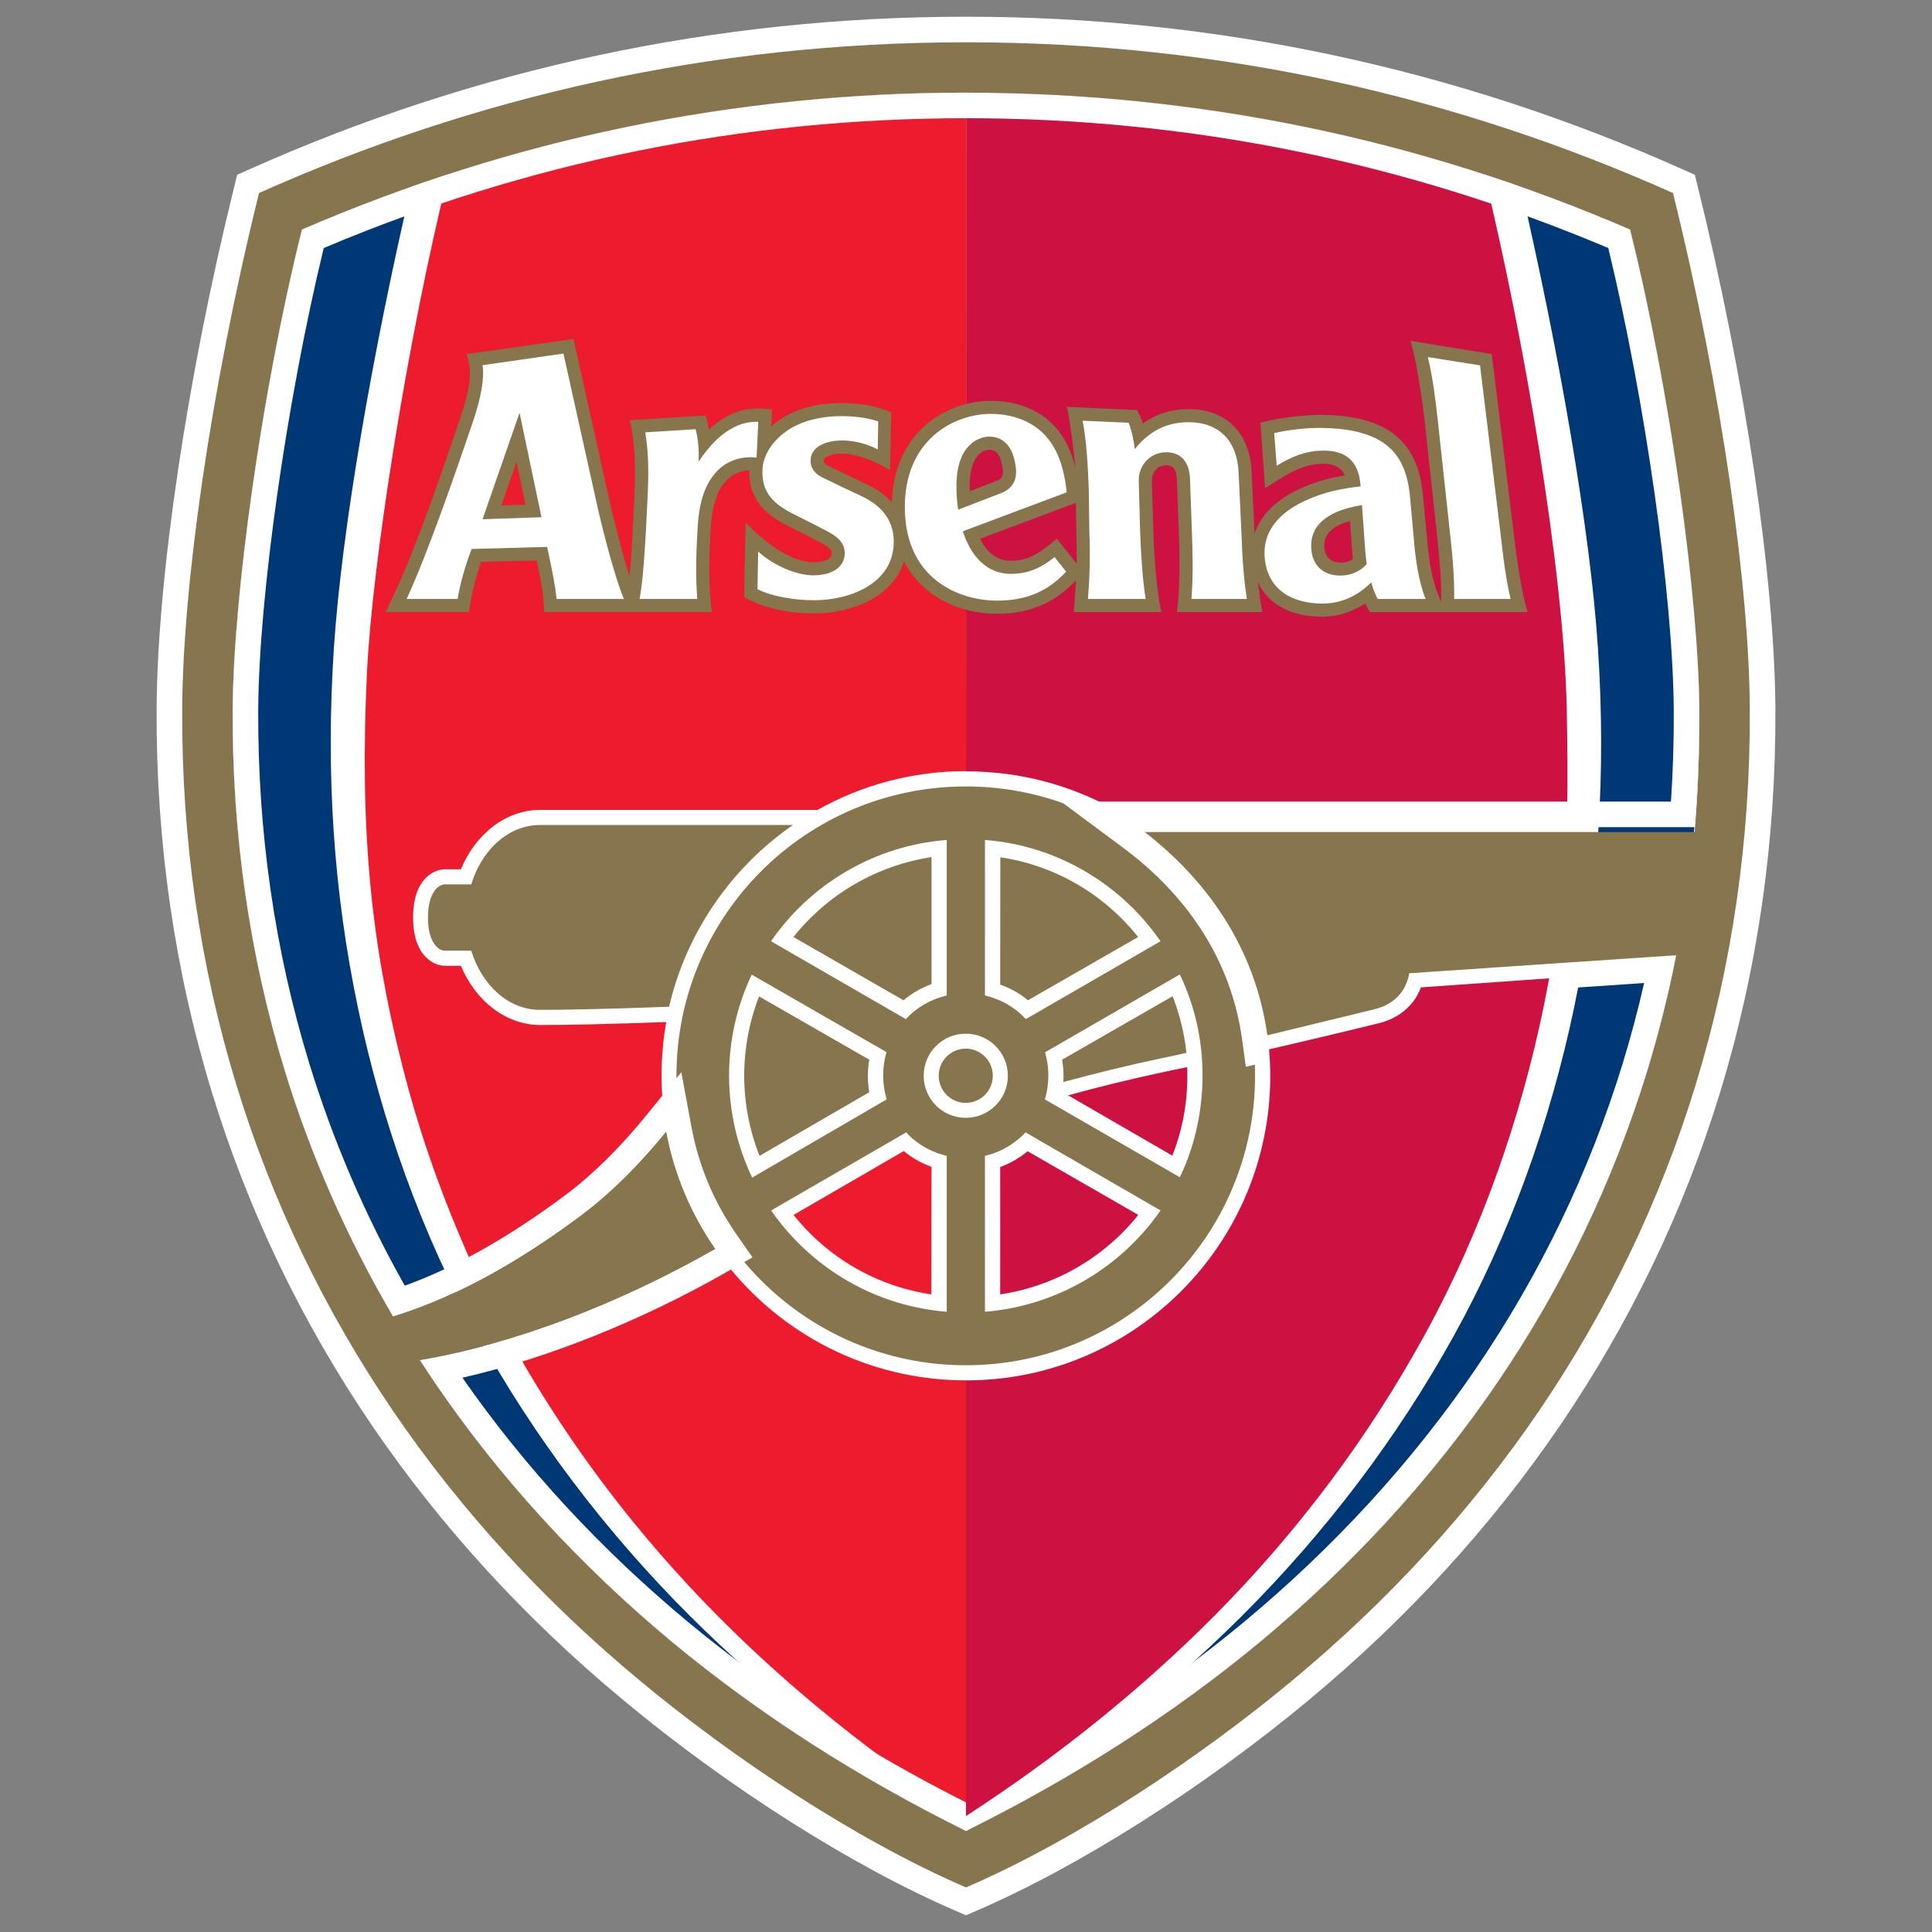
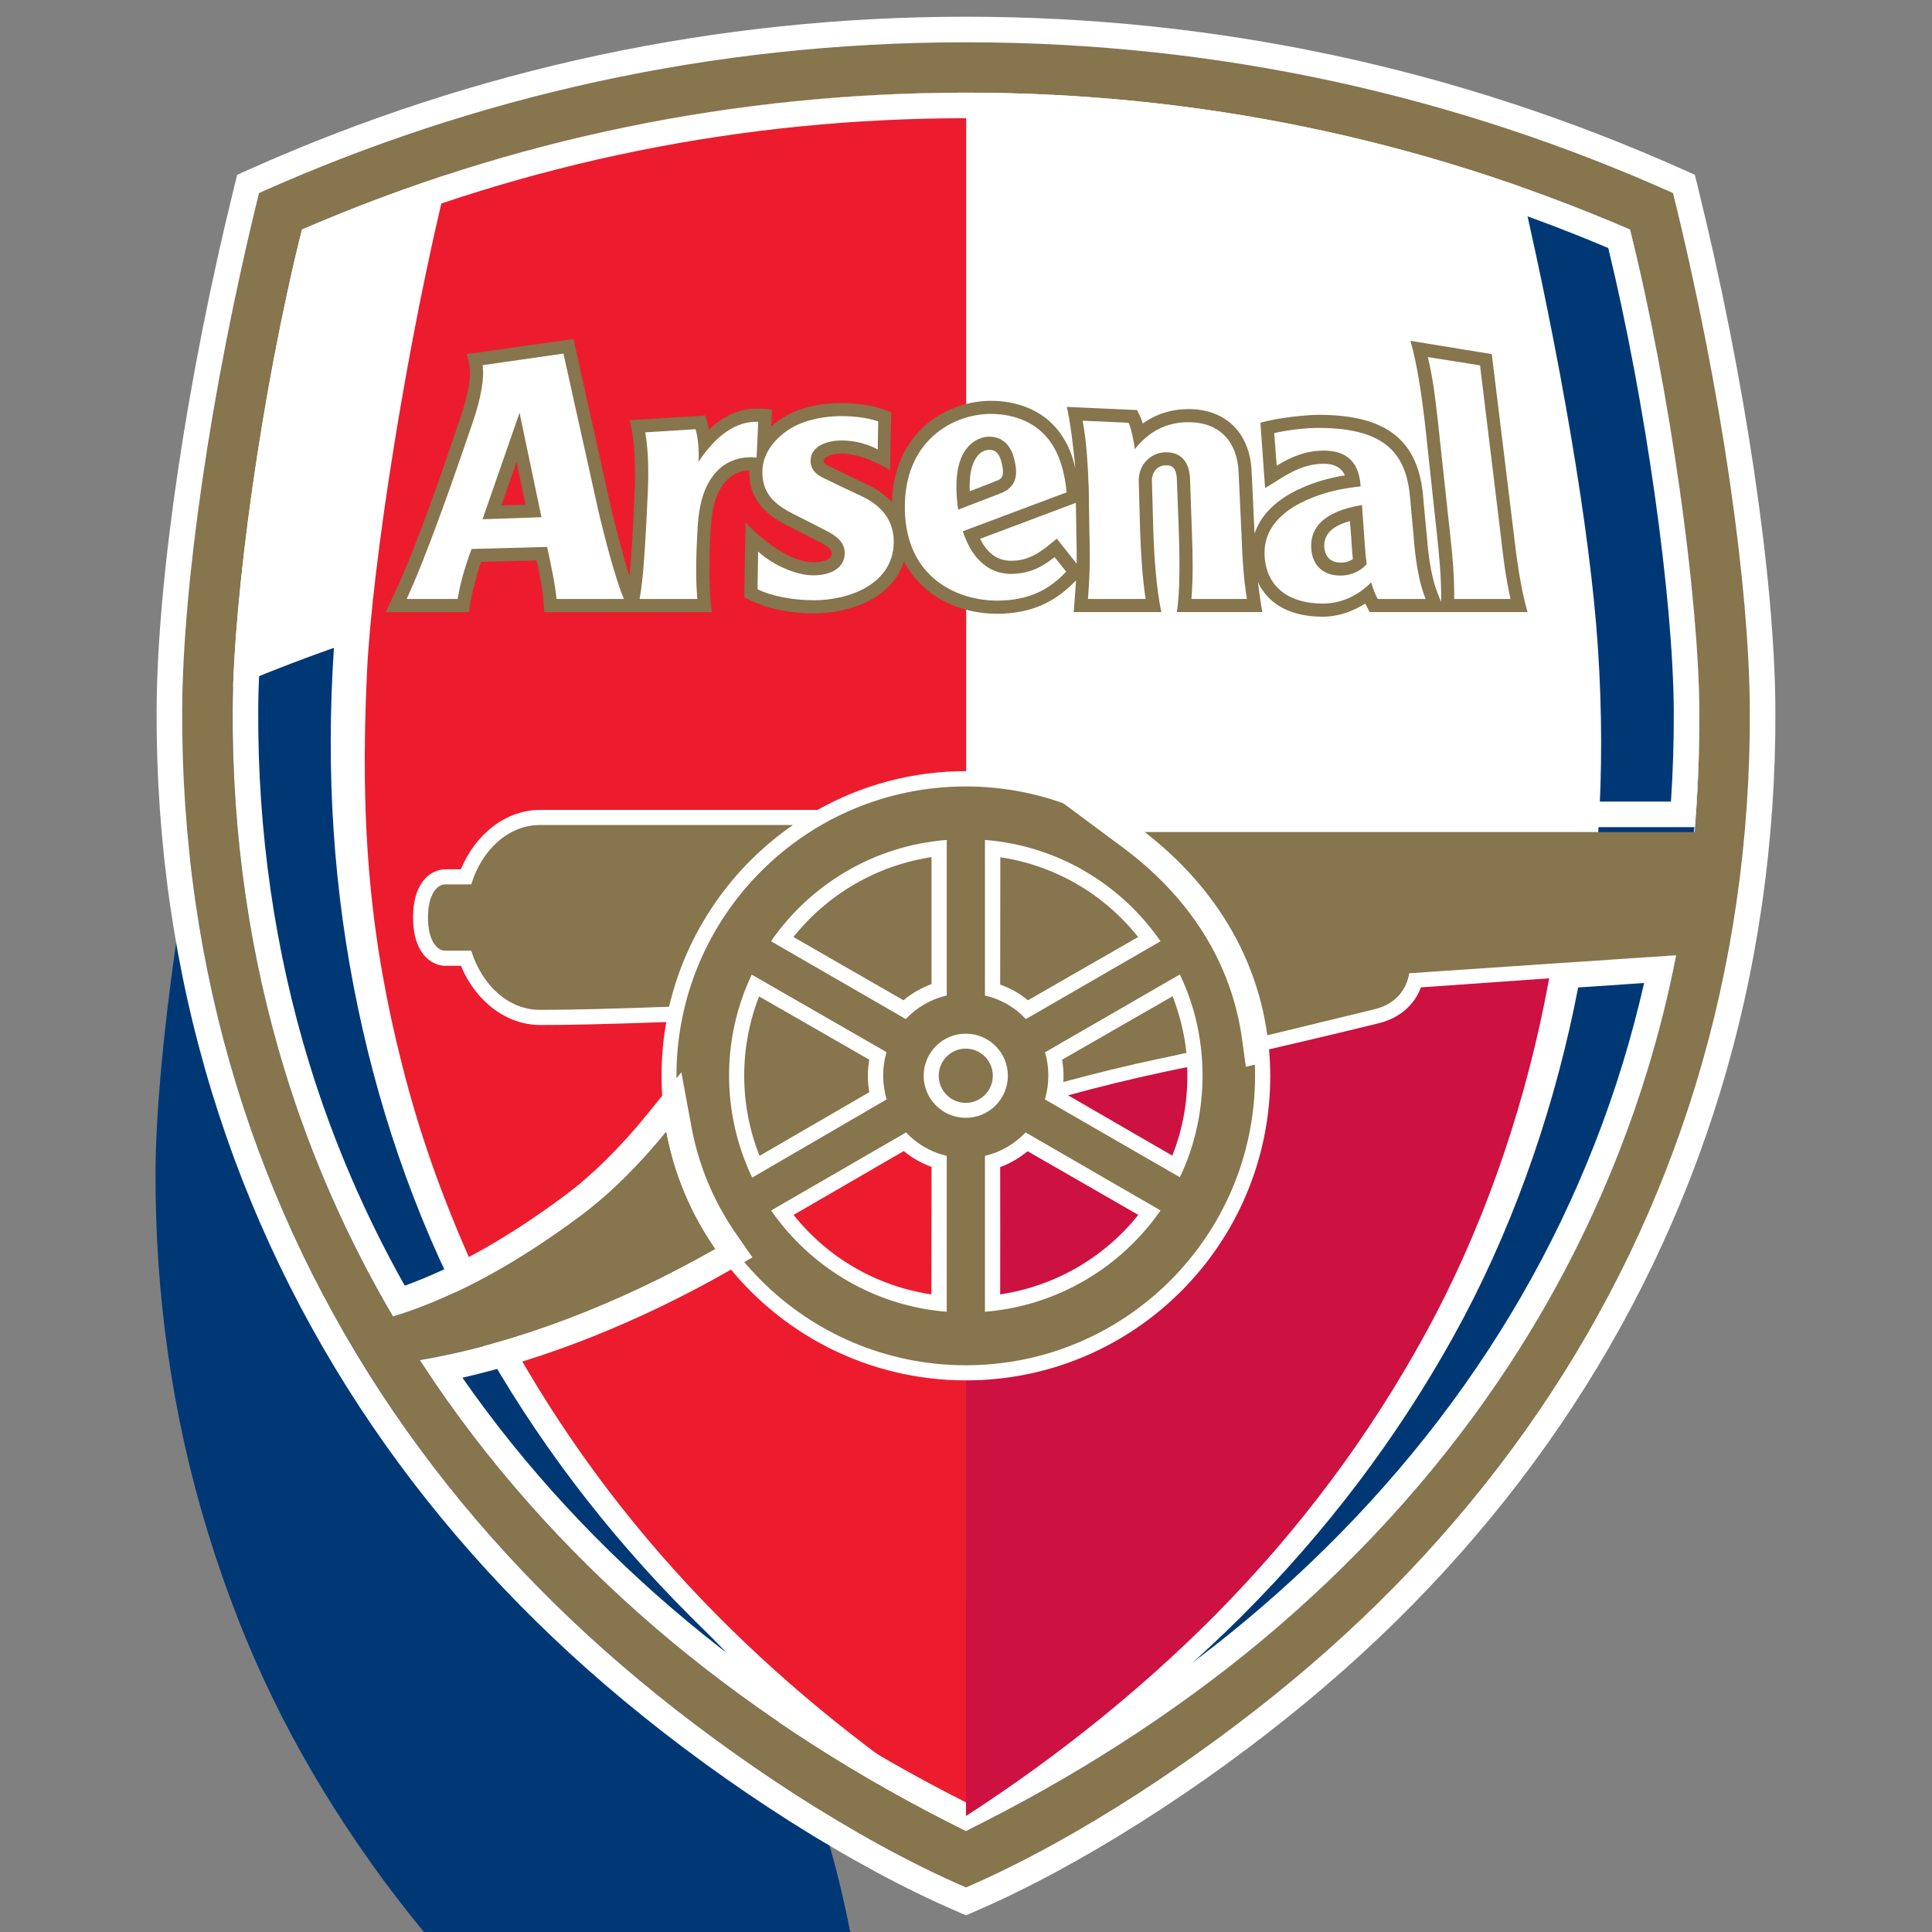
<svg xmlns="http://www.w3.org/2000/svg" version="1.1" id="Слой_1" x="0px" y="0px" viewBox="0 0 1024 1024" style="enable-background:new 0 0 1024 1024;" xml:space="preserve">
  <rect x="0" y="0" width="1024" height="1024" fill="#808080" stroke="none" />
  <g>
    <path style="fill:#FFFFFF;" d="M512,26.712c129.036,0,253.91,26.5,371.402,78.816   c24.346,99.37,39.715,202.931,40.132,270.814c0,1.268,0,2.447,0,3.716   c0,66.89-9.64,132.214-28.66,194.324   c-18.618,61.014-46.45,118.808-82.513,171.828   c-35.553,52.129-79.344,99.96-130.194,142.097   c-54.013,44.898-117.406,85.18-170.168,108.183   c-52.675-23.002-116.155-63.285-170.168-108.183   c-50.85-42.137-94.64-89.968-130.194-142.097   c-36.063-53.02-63.896-110.814-82.513-171.828   c-19.02-62.109-28.66-127.433-28.66-194.324c0-1.268,0-2.447,0-3.716   c0.417-67.883,15.786-171.443,40.132-270.814   C258.09,53.212,382.971,26.712,512,26.712" />
-     <path style="fill:#CD1141;" d="M512,408.815c28.58,0,55.5,7.328,78.769,20.332h239.793   c0.496-16.72,0.166-35.593-0.165-53.391   c-1.409-73.346-22.765-197.357-43.705-283.325   c-85.001-27.484-176.234-43.615-274.606-43.615" />
    <path style="fill:#EC1C2E;" d="M512.086,49.111c-96.215,0-184.709,14.366-274.44,43.219   c-22.104,89.095-40.383,207.039-43.129,263.758   c-3.983,82.938,1.991,142.884,18.618,208.402   c9.308,36.976,21.773,71.595,37.558,106.702   c17.036-8.899,34.734-20.141,52.596-33.541   c18.768-13.988,35.057-31.887,48.427-48.794   c-0.74-6.168-1.071-12.421-1.071-18.689c0-9.676,0.827-19.265,2.495-28.452   c-33.152,1.164-52.014,1.553-66.808,1.553c-17.863,0-34.152-12.421-42.044-31.38   c-3.982,0-8.302,0-8.302,0c-6.326,0-17.037-5.384-17.037-25.629   c0-20.146,10.711-25.526,17.037-25.526c0,0,4.32,0,8.302,0   c7.892-19.067,24.181-31.485,42.044-31.485h146.985   c23.348-13.107,50.189-20.54,78.769-20.54" />
-     <path style="fill:#003876;" d="M366.021,856.822c-45.294-45.185-82.759-95.057-112.338-148.365   c-30.083-53.984-51.433-114.236-63.976-174.373   c-12.975-61.905-17.115-124.4-12.723-190.711   c4.076-62.387,20.537-156.862,40.887-244.289   c-19.444,6.843-38.802,14.376-57.829,22.589   c-21.435,85.863-36.395,194.91-36.725,254.464   c-0.33,66.416,9.057,130.766,27.582,191.2   c19.444,63.473,45.121,115.113,79.602,165.675   c34.31,50.361,76.685,96.61,125.881,137.396   c46.02,38.256,98.45,71.782,155.618,100.162c-0.086,0,0-0.116,0,0   C457.578,937.115,408.389,898.96,366.021,856.822" />
+     <path style="fill:#003876;" d="M366.021,856.822c-45.294-45.185-82.759-95.057-112.338-148.365   c-30.083-53.984-51.433-114.236-63.976-174.373   c-12.975-61.905-17.115-124.4-12.723-190.711   c-19.444,6.843-38.802,14.376-57.829,22.589   c-21.435,85.863-36.395,194.91-36.725,254.464   c-0.33,66.416,9.057,130.766,27.582,191.2   c19.444,63.473,45.121,115.113,79.602,165.675   c34.31,50.361,76.685,96.61,125.881,137.396   c46.02,38.256,98.45,71.782,155.618,100.162c-0.086,0,0-0.116,0,0   C457.578,937.115,408.389,898.96,366.021,856.822" />
    <path style="fill:#003876;" d="M657.9,856.822c45.279-45.185,82.759-95.057,112.338-148.264   c30.075-54.085,51.439-114.336,64.061-174.474   c12.968-61.905,17.029-124.4,12.63-190.711   c-4.069-62.387-20.602-156.956-40.88-244.394   c19.444,6.847,38.802,14.481,57.916,22.693   c21.428,85.863,36.387,194.91,36.638,254.464   c0.41,66.416-9.057,130.766-27.588,191.2   c-17.942,58.872-44.783,114.509-79.596,165.675   c-34.309,50.361-76.605,96.61-125.88,137.483   c-45.941,38.169-98.458,71.695-155.54,100.075l0,0   C566.343,937.216,615.526,898.96,657.9,856.822" />
    <path style="fill:#86754D;" d="M511.914,416.833c-84.742,0-153.376,68.644-153.376,153.337   c0,84.792,68.633,153.44,153.376,153.44c84.67,0,153.297-68.648,153.297-153.44   C665.211,485.478,596.584,416.833,511.914,416.833" />
    <path style="fill:#EC1C2E;" d="M512,731.632c-52.1,0-98.536-24.742-128.037-63.084   c-36.057,20.544-73.859,36.79-110.096,47.931   c28.595,50.275,64.069,97.214,106.775,140.243   c38.551,38.816,82.672,74.24,131.358,105.811" />
    <path style="fill:#86754D;" d="M286.167,535.249c-16.619,0-30.736-12.996-36.401-31.383   c-6.8,0-13.952,0-13.952,0c-3.572,0-8.978-4.396-8.978-17.504   c0-13.201,5.406-17.608,8.978-17.608c0,0,7.152,0,13.952,0   c5.578-18.384,19.782-31.481,36.401-31.481h134.097   c-32.476,22.485-56.406,56.622-65.636,96.322   C324.976,534.674,302.117,535.249,286.167,535.249" />
    <path style="fill:#86754D;" d="M886.731,102.311C772.819,51.354,647.434,22.407,512,22.407   c-135.433,0-260.819,28.947-374.724,79.904   C111.011,208.715,96.886,311.788,96.555,375.946   c-0.331,68.655,9.308,135.643,28.76,199.212   c18.769,61.316,46.767,119.512,83.082,172.806   c35.725,52.431,79.761,100.535,130.948,142.974   c48.103,40.024,113.244,83.815,172.655,109.448   c59.411-25.633,124.551-69.424,172.655-109.448   c51.188-42.439,95.223-90.543,130.949-142.974   c36.315-53.294,64.313-111.49,83.082-172.806   c19.452-63.569,29.091-130.556,28.759-199.212   C927.115,311.788,912.99,208.715,886.731,102.311z M898.196,441H603.32   c36.472,27,62.055,63.072,68.381,109.022l56.241-14.316   c12.551-2.846,17.697-11.723,19.034-19.547l141.407-9.707   c-4.061,20.735-9.208,41.047-15.283,61.002   c-18.028,58.771-44.783,114.45-79.602,165.502   c-34.31,50.375-76.684,96.61-125.881,137.482   c-46.02,38.141-98.536,71.768-155.618,100.031   c-57.168-28.264-109.599-61.912-155.618-100.053   c-49.197-40.872-91.571-87.14-125.881-137.515   c-2.66-3.896-5.319-8.01-7.978-12.02c50.102-8.41,105.523-29.732,156.703-58.887   c-12.795-18.373-21.859-39.507-26.086-62.38   c-12.795,15.742-28.091,31.772-45.53,44.783   c-28.264,21.033-62.401,42.05-99.299,53.394   c-24.181-41.16-43.452-84.879-57.412-130.453   c-18.524-60.536-27.912-124.784-27.582-191.201   c0.331-59.655,15.29-168.601,36.725-254.464   c111.338-48.114,229.736-72.562,351.958-72.562s240.62,24.447,351.966,72.562   c21.428,85.864,36.387,196.672,36.718,256.327C900.77,398.544,899.943,421,898.196,441z" />
    <path style="fill:#FFFFFF;" d="M512,22.407c135.434,0,260.819,28.947,374.731,79.904   c26.258,106.404,40.383,209.477,40.713,273.635   c0.332,68.655-9.308,135.643-28.759,199.212   c-18.769,61.316-46.766,119.512-83.082,172.806   c-35.726,52.431-79.761,100.535-130.949,142.974   c-48.104,40.024-113.244,83.815-172.655,109.448   c-59.411-25.633-124.551-69.424-172.655-109.448   c-51.188-42.439-95.223-90.543-130.948-142.974   c-36.315-53.294-64.313-111.49-83.082-172.806   c-19.452-63.569-29.091-130.556-28.76-199.212   c0.33-64.159,14.455-167.231,40.721-273.635   C251.182,51.354,376.567,22.407,512,22.407 M208.311,697.79   c36.898-11.344,71.034-32.362,99.299-53.394   c17.439-13.011,32.736-29.041,45.53-44.783   c4.227,22.873,13.291,44.006,26.086,62.38   c-51.18,29.155-106.602,50.476-156.703,58.887   c2.659,4.011,5.319,8.123,7.978,12.019c34.31,50.375,76.684,96.64,125.881,137.512   c46.02,38.141,98.45,71.784,155.618,100.048   c57.082-28.264,109.599-61.901,155.618-100.042   c49.197-40.872,91.571-87.127,125.881-137.502   c34.819-51.051,61.574-106.771,79.602-165.542   c6.075-19.954,11.221-40.348,15.283-61.082l-141.407,9.545   c-1.337,7.825-6.483,16.378-19.034,19.224l-56.241,13.67   c-6.326-45.95-31.909-83.221-68.381-110.315h294.876   c1.746-20.321,2.573-41.163,2.487-61.707   c-0.331-59.655-15.29-169.171-36.718-255.035   c-111.346-48.115-229.744-72.562-351.966-72.562s-240.62,24.447-351.958,72.562   c-21.435,85.864-36.395,194.809-36.725,254.464   c-0.33,66.416,9.058,130.665,27.582,191.201   C164.858,612.911,184.13,656.63,208.311,697.79 M512,8.86   c-132.05,0-259.986,27.281-380.256,81.085l-6.036,2.7l-1.585,6.419   C99.121,200.356,83.366,306.424,83.008,375.877   c-0.338,70.108,9.538,138.488,29.353,203.245   c19.162,62.601,47.706,121.973,84.841,176.47   c36.469,53.523,81.384,102.568,133.497,145.774   c55.562,46.23,121.338,87.902,175.934,111.458l5.367,2.315l5.367-2.315   c54.596-23.556,120.372-65.228,175.952-111.473   c52.095-43.191,97.009-92.236,133.48-145.76   c37.134-54.497,65.678-113.869,84.839-176.469   c19.816-64.759,29.691-133.139,29.353-203.242   c-0.357-69.446-16.109-175.513-41.107-276.816l-1.584-6.42l-6.037-2.7   C771.987,36.141,644.048,8.86,512,8.86L512,8.86z M171.582,131.471   C279.489,85.809,393.987,62.658,512,62.658   c118.011,0,232.511,23.15,340.424,68.813   c19.57,80.749,34.378,184.965,34.712,245.311   c0.068,16.098-0.434,32.224-1.492,48.085H603.32h-40.954l32.875,24.422   c35.777,26.578,57.575,61.602,63.039,101.288l2.046,14.858l14.575-3.542   l56.139-13.645c11.806-2.706,20.918-9.72,25.832-19.503l114.547-7.732   c-3.217,14.136-6.993,28.34-11.278,42.414   c-17.655,57.555-43.844,112.02-77.834,161.854   c-33.562,49.278-75.06,94.6-123.346,134.715   c-43.305,35.891-92.722,67.941-146.965,95.319   c-54.106-27.274-103.524-59.328-146.97-95.335   c-46.648-38.755-86.975-82.393-119.932-129.773   c45.062-10.26,94.305-29.936,140.837-56.443l12.887-7.342l-8.476-12.171   c-12.04-17.288-20.075-36.499-23.882-57.099l-5.331-28.848l-18.503,22.765   c-14.113,17.363-28.62,31.652-43.118,42.469   c-30.137,22.426-58.053,38.17-84.981,47.894   c-21.121-37.501-38.149-77.165-50.676-118.062   c-18.229-59.571-27.31-122.543-26.988-187.166   C137.197,316.178,152.007,212.204,171.582,131.471L171.582,131.471z" />
    <path style="fill:#FFFFFF;" d="M522.049,612.624v82.636   c38.558-3.134,72.214-23.678,93.059-53.696l-71.53-41.361   C537.842,606.255,530.446,610.654,522.049,612.624" />
    <path style="fill:#FFFFFF;" d="M501.786,445.184c-38.637,3.033-72.292,23.57-93.145,53.696   l71.451,41.257c5.736-6.153,13.219-10.552,21.694-12.507" />
    <path style="fill:#FFFFFF;" d="M511.835,547.872c-12.292,0-22.269,9.977-22.269,22.298   c0,12.32,9.978,22.298,22.269,22.298c12.379,0,22.355-9.978,22.355-22.298   C534.19,557.849,524.213,547.872,511.835,547.872" />
    <path style="fill:#FFFFFF;" d="M522.049,445.184v82.446   c8.49,1.955,15.958,6.355,21.687,12.507l71.372-41.257   C594.341,468.858,560.693,448.217,522.049,445.184" />
    <path style="fill:#FFFFFF;" d="M501.786,612.624c-6.822-1.567-13.047-4.802-18.201-9.201   c-1.171-0.978-2.242-2.056-3.32-3.22l-71.538,41.361   c1.574,2.358,3.314,4.701,5.154,6.944c21.011,26.208,52.338,43.919,87.905,46.752" />
    <path style="fill:#FFFFFF;" d="M553.792,582.691l71.538,41.261   c14.046-28.839,17.956-70.214,0-107.468l-71.451,41.264   C556.121,565.181,556.373,574.181,553.792,582.691" />
    <path style="fill:#86754D;" d="M420.529,496.633l58.326,33.541   c4.399-3.724,9.467-6.555,14.872-8.611v-67.275   C464.888,458.684,438.803,473.75,420.529,496.633" />
    <path style="fill:#86754D;" d="M530.194,454.378l-0.079,67.473   c5.406,1.97,10.301,4.6,14.708,8.324l58.411-33.541   C585.033,473.75,559.026,458.684,530.194,454.378" />
    <path style="fill:#86754D;" d="M628.831,558.036c-1.093-10.351-3.58-20.328-7.318-30.018   l-58.584,33.641c0.503,2.832,0.755,5.578,0.755,8.41c0,1.179,0,2.358-0.086,3.421   c16.533-4.5,33.899-8.784,51.597-12.507   C619.436,560.106,624.008,559.129,628.831,558.036" />
    <path style="fill:#CD1141;" d="M512,962.533c48.693-31.571,92.886-67.182,131.452-105.912   c45.2-45.487,82.413-95.747,111.748-149.243   c29.824-54.286,50.929-114.724,63.228-175.063   c0.92-4.687,1.833-9.187,2.659-13.784l-67.965,4.798   c-3.572,9.575-11.709,16.619-23.096,19.164h0.08   c-0.417,0.101-25.339,6.254-57.499,13.687c0.417,4.601,0.662,9.287,0.662,13.988   c0,89.206-72.191,161.462-161.268,161.462" />
    <path style="fill:#86754D;" d="M526.212,570.17c0-7.922-6.405-14.377-14.377-14.377   c-7.885,0-14.297,6.455-14.297,14.377c0,7.921,6.412,14.376,14.297,14.376   C519.806,584.546,526.212,578.091,526.212,570.17" />
    <path style="fill:#CD1141;" d="M530.114,686.058c28.753-4.313,54.919-19.265,73.206-42.137   l-58.664-33.742c-4.406,3.609-9.23,6.441-14.542,8.396   C530.114,618.575,530.194,686.058,530.114,686.058" />
    <path style="fill:#EC1C2E;" d="M420.609,643.921l58.411-33.843   c4.407,3.71,9.388,6.441,14.708,8.396l-0.086,67.584   C464.81,681.746,438.803,666.794,420.609,643.921" />
    <path style="fill:#CD1141;" d="M629.32,570.27c0-1.566,0-3.133-0.08-4.687   c-4.406,0.877-8.647,1.855-12.63,2.631c-17.862,3.825-35.143,8.109-50.512,12.321   l55.249,31.973C626.667,599.124,629.32,584.934,629.32,570.27" />
    <path style="fill:#FFFFFF;" d="M398.426,516.578c-16.547,35.003-15.533,74.524,0.244,107.576   l71.286-41.462c-2.415-8.022-2.495-16.719-0.086-25.044" />
    <path style="fill:#86754D;" d="M402.566,612.624l58.174-33.742   c-0.999-5.679-0.999-11.545,0-17.223l-58.419-33.54   C391.777,555.29,391.777,585.438,402.566,612.624" />
    <path style="fill:#86754D;" d="M711.417,298.195c-7.727,0.294-9.474-4.985-9.554-8.795   c0.079-3.917,1.316-9.88,13.615-13.204c0.338,4.202,0.676,8.403,0.676,8.403   l0.244,3.817c0.172,2.743,0.338,5.183,0.661,7.922   C715.399,297.411,713.573,298.102,711.417,298.195 M560.111,285.482   c-8.396,7.138-14.628,11.929-24.763,11.735   c-7.979-0.197-12.881-5.571-15.865-11.641c8.72-3.22,41.383-15.548,50.756-19.06   c0.086,6.843,0.252,16.034,0.252,16.034v0.1   c0.166,5.474,0.258,10.761,0.166,15.94c0,0.1,0,0.194,0,0.194L560.111,285.482z    M513.913,257.998c0,0,0-0.194,0-0.294c0-13.492,4.988-18.772,9.805-19.261   c1.409-0.09,5.147-0.492,6.893,5.869c0.668,2.448,1,4.306,1,5.669   c0,3.713-1.998,4.402-4.327,5.186l-0.079,0.093c0,0-6.893,2.645-13.204,5.093   C513.999,259.561,513.913,258.789,513.913,257.998z M265.731,267.878   c2.322-6.548,4.147-11.828,8.058-23.078c2.322,11.25,3.58,17.119,4.73,22.69   C273.623,267.684,271.38,267.684,265.731,267.878z M570.326,307.586   c-0.165,3.127-0.991,13.694-1.243,16.825h46.444   c-2.66-12.418-3.817-29.637-4.234-42.551c0,0.108-0.755-26.784-0.755-26.784   c-0.079-2.551,0.676-4.704,2.085-6.167c1.33-1.471,3.163-2.25,5.068-2.25   c2.163-0.101,5.815-0.101,6.067,7.433l1.078,28.558   c0.417,12.803,0.661,30.806-1.078,41.761h45.286   c-0.755-3.921-1.998-13.209-2.329-15.84   c5.729,12.123,17.862,18.283,34.223,18.283c9.639,0,17.122-3.518,22.693-6.951   c0.165,0.392,2.329,4.507,2.329,4.507h83.671   c-3.745-12.623-5.988-30.022-7.483-43.029l-11.473-93.695l-43.122-7.045   c3.501,11.739,6.074,29.731,7.569,42.645l6.477,59.85   c1.164,10.954,2.336,22.592,2.249,34.431l-0.086,1.459l-1.667-4.305   c-2.983-7.235-4.896-17.504-5.895-31.391c-0.093-0.09-1.826-19.167-1.826-19.167   c-2.243-30.41-19.034-44.297-55.335-44.297c-6.24,0-21.694,1.463-31.004,4.202   l2.495,34.622l9.64-5.97c7.972-4.794,14.376-6.936,21.443-6.936   c5.729,0,9.474,2.246,11.206,6.157c-7.138,1.178-14.786,3.033-23.254,6.85   c-12.881,5.769-21.277,13.985-24.598,23.955c0-0.294-0.079-0.592-0.079-0.884   l-1.495-31.679c-0.748-20.54-13.55-33.353-33.325-33.353   c-9.136,0-17.28,2.541-24.354,7.638c-0.409-1.28-0.827-2.448-1.236-3.422   l-1.833-3.72l-37.221-1.671c1.747,6.66,3.99,25.331,4.486,32.671   c-1.998-10.082-7.231-20.835-17.194-27.873   c-7.649-5.279-17.195-8.018-27.589-8.018c-13.874,0-27.833,5.765-37.307,15.455   c-9.467,9.676-14.613,22.783-15.123,38.234c-3.573-3.817-8.223-7.149-14.039-9.776   l-17.115-8.227l-0.827-0.384c-4.076-1.951-4.241-2.537-4.162-3.716   c0.172-1.764,4.083-3.623,9.726-3.623c6.987,0,17.201,3.533,25.425,8.809   l0.661-30.608c-6.059-2.743-14.535-4.985-26.748-4.985   c-6.318,0-18.531,0.874-29.083,6.84l0,0c-2.911,1.657-5.478,3.516-7.807,5.575   l0.489-8.996c-9.963-1.082-20.515-1.376-33.475,10.653   c-0.166-0.881-1-4.985-1.833-7.429l-40.211,2.444   c2.99,10.761,3.32,27.089,2.487,41.667l-0.74,15.35   c0-0.101-0.086,1.761-0.086,1.761c-0.417,8.018-0.92,16.13-1.747,23.858   c-3.32-10.358-6.979-24.541-9.797-36.38l-19.861-89.285l-56.665,8.019   c0.503,1.178,1.244,4.104,1.653,6.937c0.503,3.716,0.338,11.443-5.068,27.189   c-9.057,26.511-22.182,65.618-34.733,92.617   c-1.733,3.817-4.73,9.981-4.73,9.981h44.208   c0.575-6.944,3.486-18.287,6.304-26.6c6.074-0.205,22.104-0.593,29.501-0.791   c1.416,6.365,3.249,15.451,3.58,20.838l0.495,6.553h88.818   c-2.085-13.891-1.243-33.253-0.668-44.115c0.748-12.418,3.329-20.436,8.489-25.719   c3.976-4.205,8.712-5.186,12.033-5.28c-0.496,16.63,10.466,24.358,20.192,29.238   l17.367,8.896c6.232,3.238,6.153,4.895,6.073,6.073   c-0.251,3.332-5.319,4.598-9.891,4.5c-9.064-0.194-21.608-6.452-35.74-21.03   l-0.741,39.507c11.221,6.366,24.764,8.608,37.056,8.608   c20.199,0,41.8-8.802,47.615-27.574c9.883,18.966,29.745,27.779,49.275,27.779   C545.821,325.295,558.946,319.616,570.326,307.586z" />
    <path style="fill:#FFFFFF;" d="M465.471,223.376c-3.903-1.359-10.222-2.832-19.767-2.832   c-7.814,0-17.777,1.563-25.684,5.97c-8.964,5.086-15.289,13.302-15.871,21.903   c-0.827,12.809,6.239,18.872,16.288,23.969c6.815,3.422,13.385,6.742,17.453,8.895   c5.571,2.829,10.301,6.355,9.798,12.809c-0.496,6.459-6.469,10.854-16.691,10.854   c-8.568,0-20.767-4.985-29.17-12.619l-0.331,19.962   c7.231,3.713,19.2,5.858,29.91,5.858c18.776,0,41.878-8.601,42.296-30.421   c0.244-15.545-11.135-22-17.87-25.127   c-6.814-3.127-13.873-6.548-17.194-8.216c-3.156-1.459-9.56-3.907-8.978-10.955   c0.496-6.75,8.23-9.97,16.533-9.97c6.987,0,13.794,1.952,19.027,4.784" />
    <path style="fill:#FFFFFF;" d="M255.753,275.218l19.616-56.431l11.623,55.346 M298.631,187.395   l-42.878,6.16c1.078,6.164-0.575,16.817-5.233,30.41   c-8.979,26.305-23.513,68.565-34.978,93.501h27.007   c1.322-7.922,3.565-16.144,7.396-26.503l40.039-1.085   c1.747,7.932,4.406,20.439,4.988,27.588h35.733   c-4.406-10.279-10.135-32.077-13.628-47.051L298.631,187.395z" />
    <path style="fill:#FFFFFF;" d="M401.905,223.581l-0.906,18.963   c-6.319-0.769-14.628,0.593-20.947,7.141c-5.815,6.16-9.467,14.973-10.301,30.134   c-0.748,12.507-1.164,26.104-0.166,37.648h-30.579   c1.998-11.343,2.66-24.846,3.407-37.354l0.755-15.361   c0.661-12.421,0.747-24.257-1.172-35.6l26.675-1.664   c1.244,4.5,1.912,10.57,1.582,17.209   C381.965,227.092,393.358,223.185,401.905,223.581" />
    <path style="fill:#FFFFFF;" d="M784.45,193.649l-27.668-4.395   c2.746,11.53,3.817,20.731,5.233,33.148l6.477,59.853   c1.416,12.518,2.408,23.869,2.243,35.212h29.91   c-2.653-11.343-3.982-22.693-5.398-35.212" />
    <path style="fill:#FFFFFF;" d="M660.89,317.466c-1.818-11.343-2.48-22.693-2.911-35.212   l-1.488-31.689c-0.662-16.813-10.301-26.795-26.589-26.795   c-8.885,0-19.444,2.843-28.408,14.287c-0.259-2.447-1.675-10.466-3.335-13.991   l-24.34-1.075c2.164,11.735,2.746,23.566,3.242,35.98l0.331,23.283   c0.496,12.518,0.158,23.869-0.748,35.212h30.572   c-1.747-11.343-2.408-22.693-2.904-35.212l-0.747-26.887   c-0.331-9.492,6.814-15.552,14.125-15.653c8.561-0.194,12.709,5.482,13.047,14.082   l0.999,28.458c0.489,12.518,0.661,23.869-0.252,35.212" />
    <path style="fill:#FFFFFF;" d="M711.331,305.038c-8.64,0.396-16.116-4.194-16.375-15.249   c-0.324-9.97,6.491-18.783,26.927-22.104l1.157,16.328   c0.417,5.571,0.59,9.585,1.337,14.973   C721.387,302.501,716.571,304.844,711.331,305.038 M755.61,317.466   c-3.652-9.007-5.477-21.029-6.391-33.454l-1.747-19.171   c-1.747-22.589-11.213-38.04-48.599-38.04c-6.484,0-15.879,0.981-23.52,2.739   l1.329,17.31c7.562-4.687,15.369-8.019,25.008-8.019   c9.978,0,18.61,4.112,19.452,18.974c-9.64,1.078-18.704,2.742-28.839,7.331   c-11.379,5.097-23.103,14.287-22.018,29.929   c1.251,17.316,14.29,24.839,30.744,24.839c12.37,0,21.018-6.448,25.755-11.243   c0.827,3.127,2.077,6.358,3.407,8.806H755.61z" />
    <path style="fill:#FFFFFF;" d="M529.698,261.715l-21.853,8.418   c-0.582-3.907-0.913-8.022-0.913-12.134   c-0.086-22.682,12.134-26.104,16.116-26.5   c6.735-0.59,12.133,3.131,14.29,10.955   C539.747,251.356,539.172,258.293,529.698,261.715 M548.725,226.219   c-6.815-4.701-14.952-6.85-23.599-6.85c-19.775,0-46.271,14.089-45.53,50.764   c0.668,36.965,28.918,48.204,48.779,48.204c17.446,0,28.084-6.16,36.71-15.351   l-6.139-7.716c-4.651,3.605-11.882,9.09-23.685,8.896   c-12.544-0.294-20.767-9.586-24.929-22.589l55.012-20.634   C563.598,242.842,557.444,232.282,548.725,226.219z" />
  </g>
</svg>